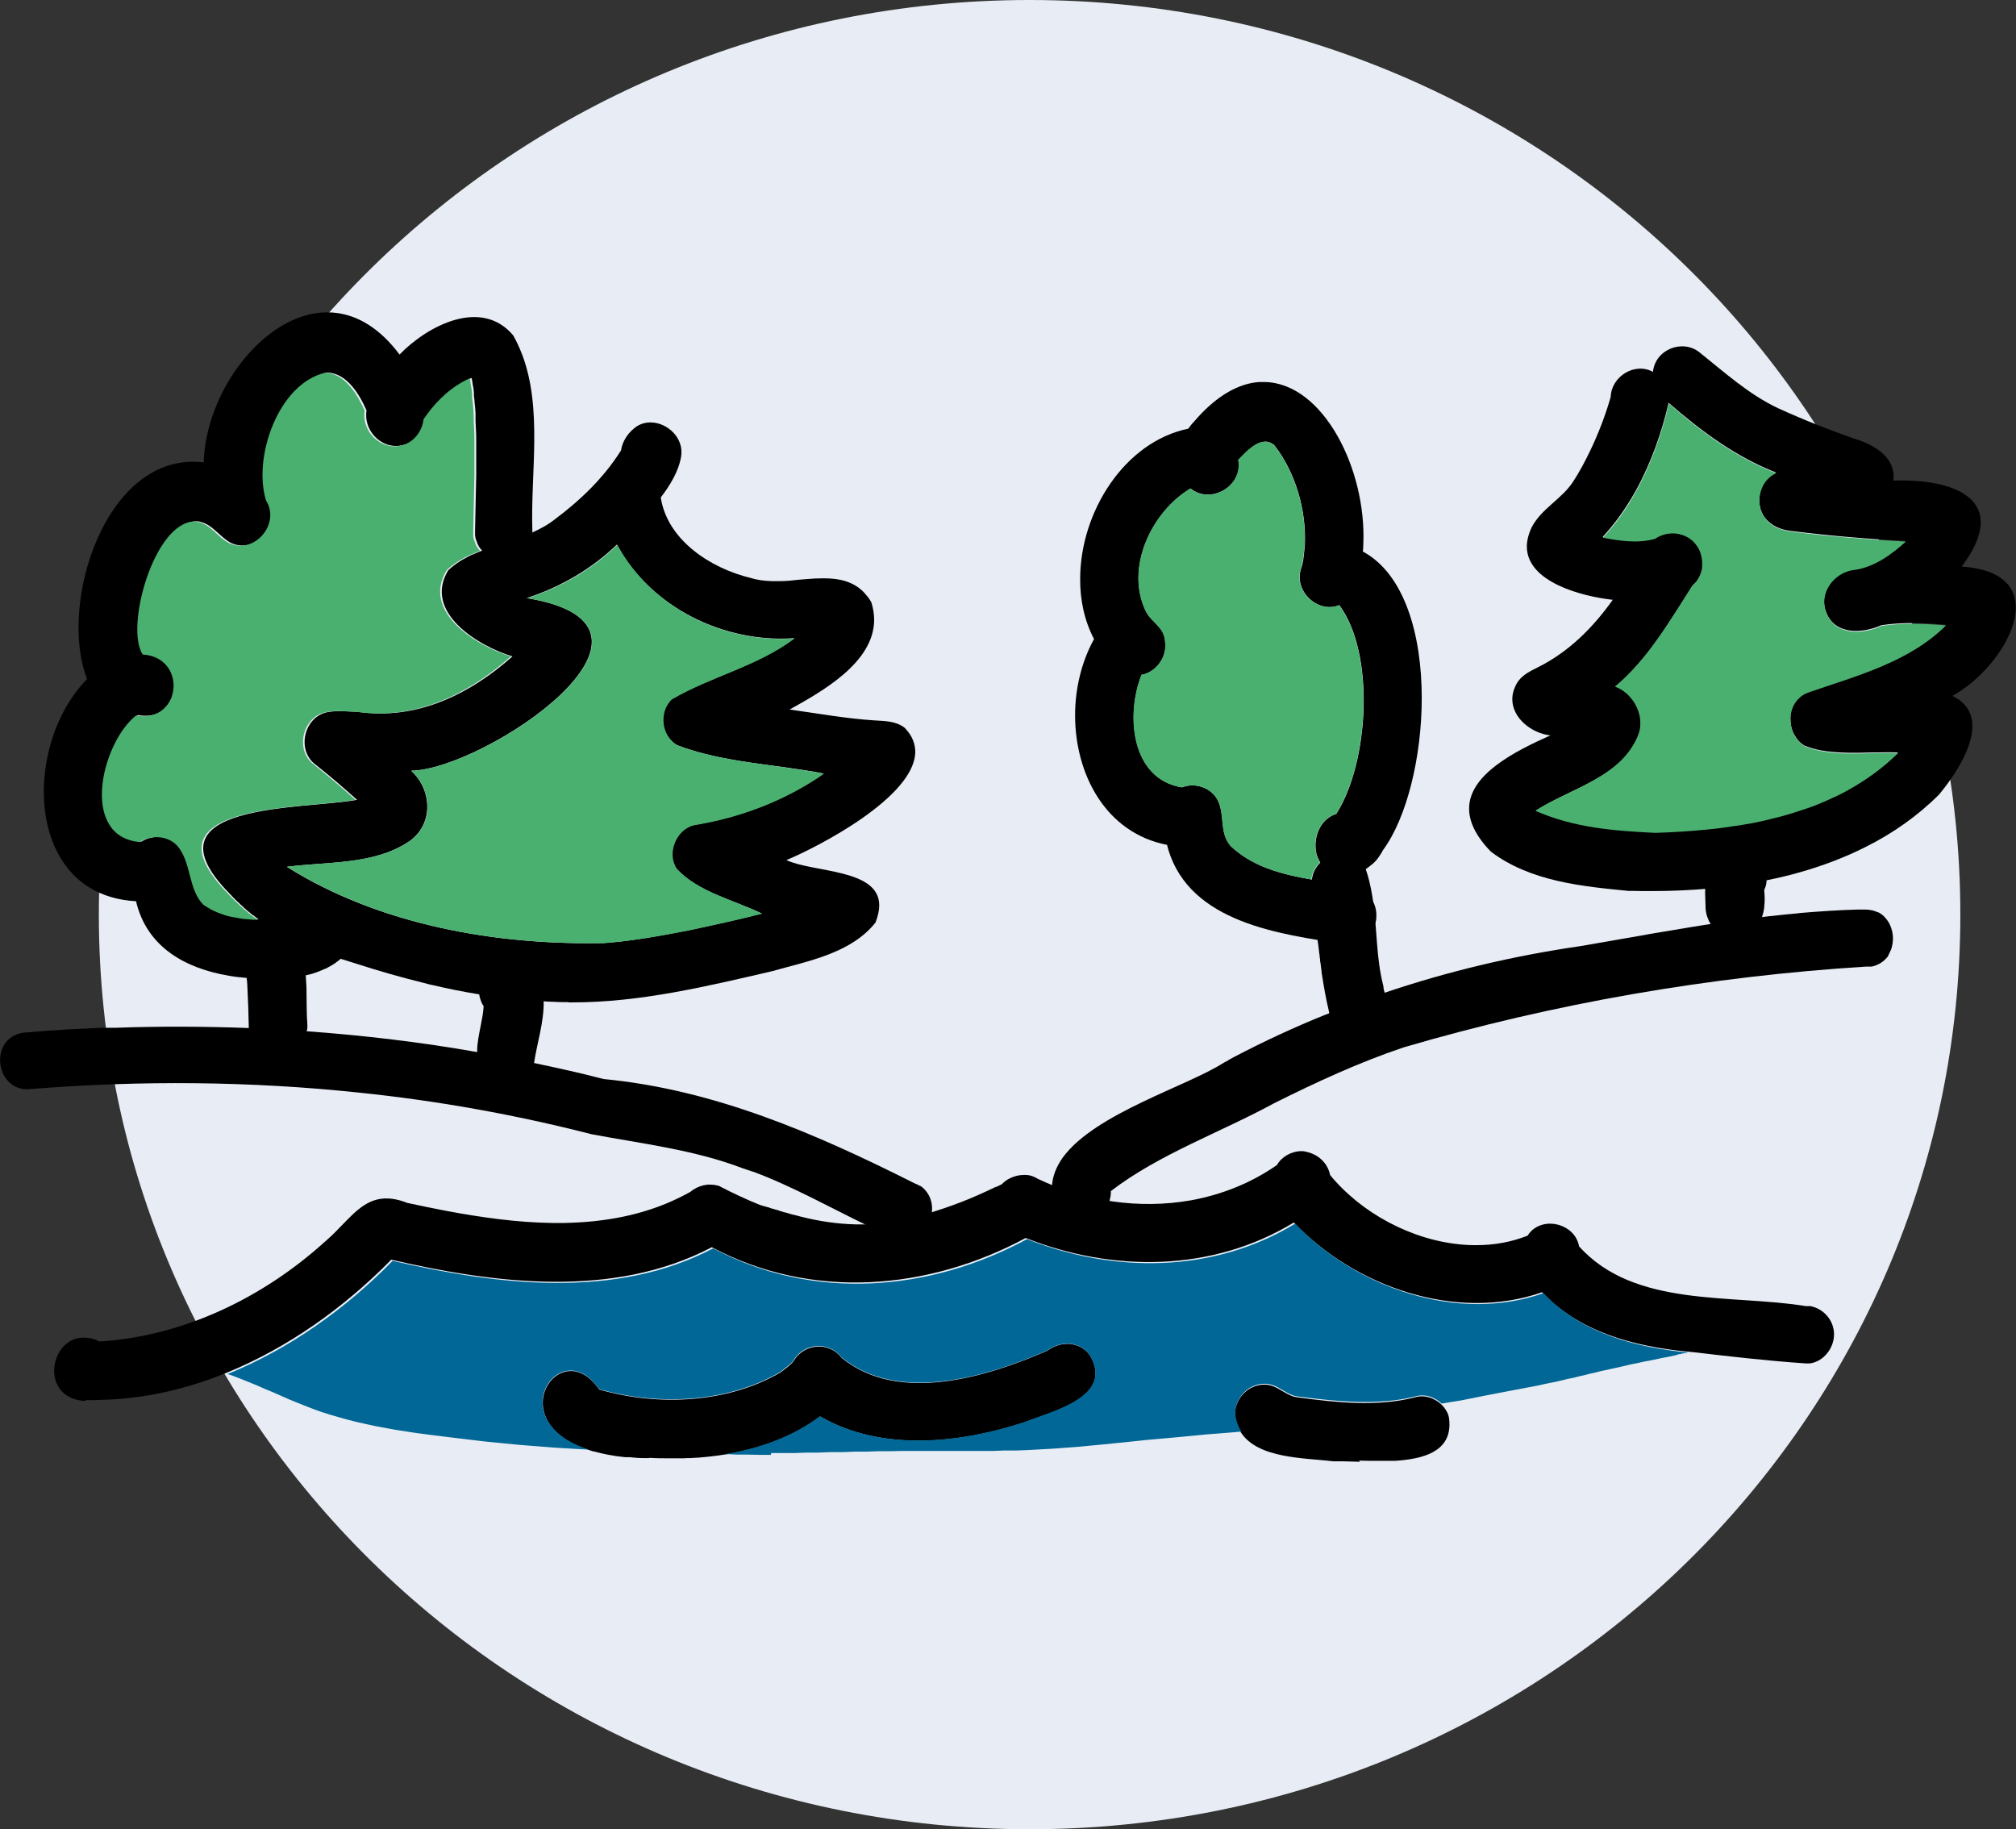
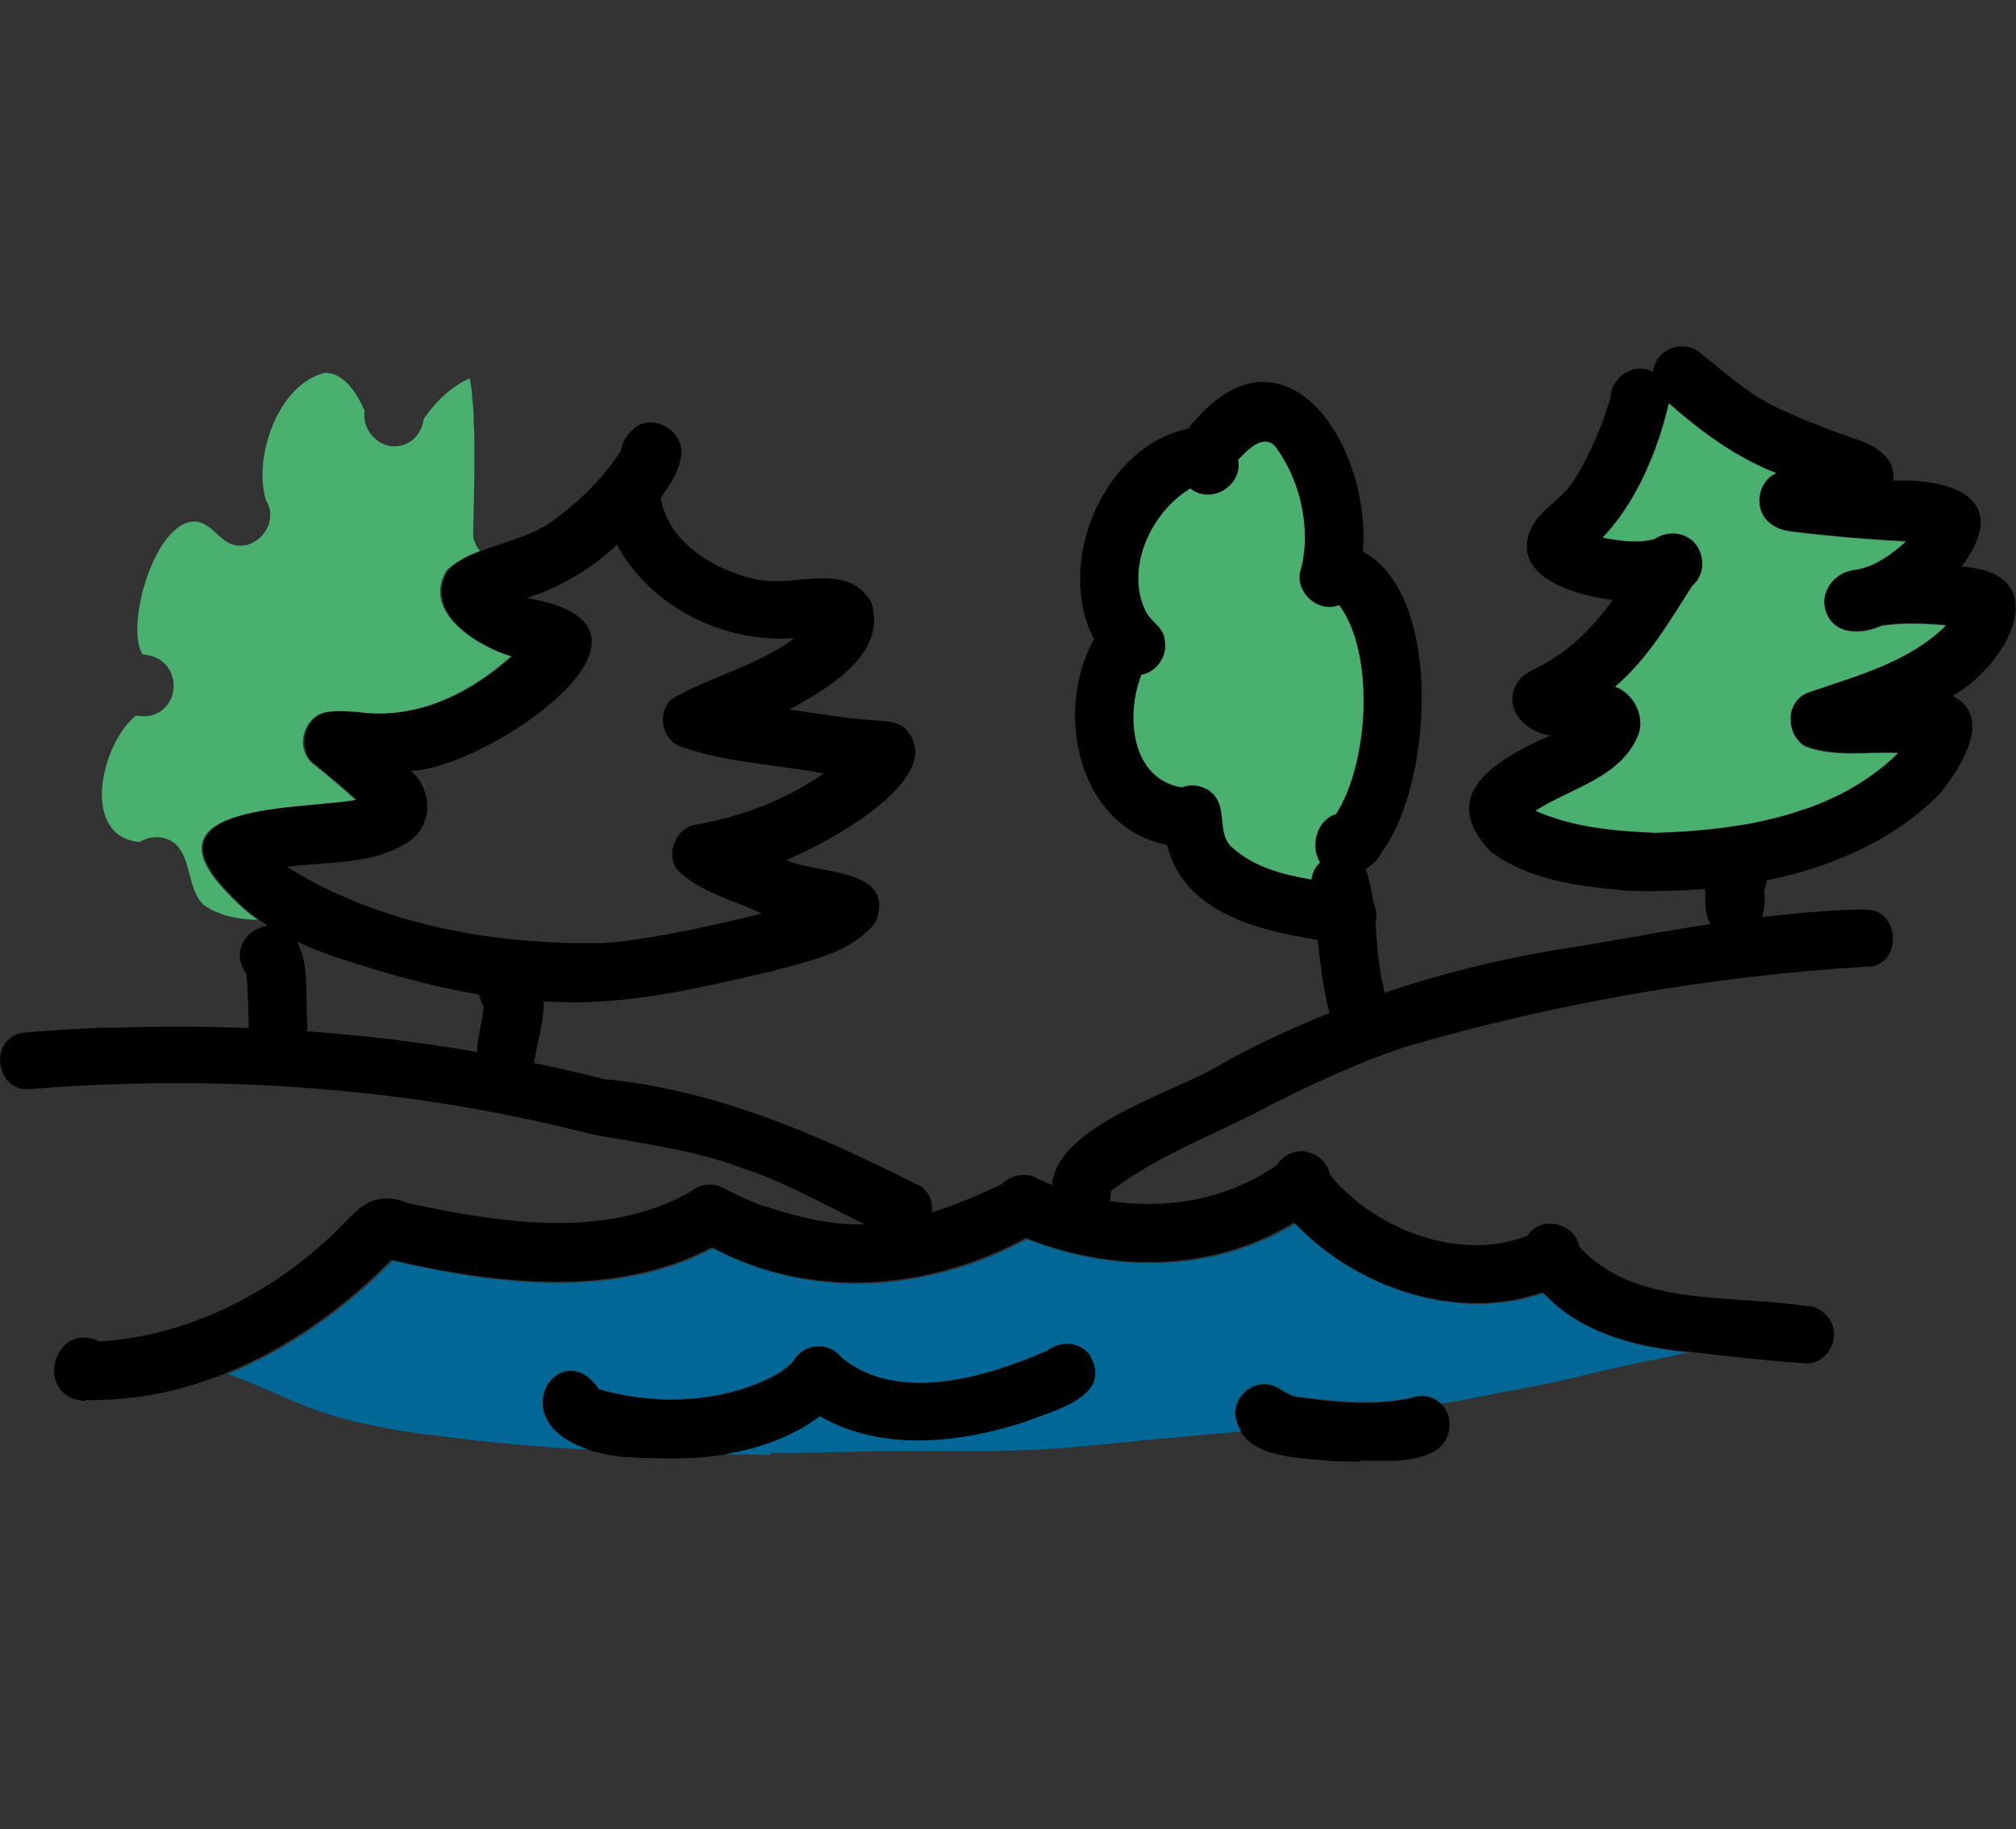
<svg xmlns="http://www.w3.org/2000/svg" id="Layer_1" data-name="Layer 1" viewBox="0 0 87.29 79.19">
  <rect x="0" y="0" width="87.29" height="79.19" fill="#333333" stroke="none" />
  <defs>
    <style>
      .cls-1 {
        fill: #006796;
      }

      .cls-2 {
        fill: #e8edf5;
      }

      .cls-3 {
        fill: #4ab070;
      }
    </style>
  </defs>
-   <path class="cls-2" d="m44.58,0c22.25,0,40.3,17.73,40.3,39.6s-18.04,39.6-40.3,39.6S4.28,61.46,4.28,39.6,22.33,0,44.58,0Z" />
-   <path class="cls-2" d="m16.74,19.26c.56-.45,1.12-.88,1.71-1.3-.04.05-.08.11-.12.17-.07.51-.42,1-.93,1.13-.11.03-.23.05-.34.05s-.21-.02-.31-.04Z" />
  <path class="cls-2" d="m78.14,32.29c-.15-.09-.28-.21-.37-.35-.06-.09-.12-.19-.16-.3-.06-.16-.09-.33-.09-.5,0-.04,0-.08,0-.13s0-.08.01-.11c.04-.26.16-.51.35-.69.43.75.84,1.53,1.21,2.31-.33-.04-.66-.12-.97-.24Z" />
-   <path class="cls-2" d="m58.89,63.29c-.42-.01-.8-.02-1.09,0-1.25-.15-3.31-.1-4.05-1.26l-.33.03-.37.03-.38.03-.4.03-.41.04-.41.04-.43.04-.43.04-.45.04-.46.04-.47.05-.48.05-.5.05-.5.05-.52.05-.53.05-.54.04-.54.04-.54.03-.54.03-.53.02h-.51s-.51.02-.51.02h-.5s-.5,0-.5,0h-.97s-.49,0-.49,0h-.49s-.5,0-.5,0h-.5s-.5.01-.5.01h-.5s-.51.02-.51.02h-.51s-.52.02-.52.02h-.52s-.52.02-.52.02h-.51s-.52.02-.52.02h-.51s-.51,0-.51,0h-.5s-.49-.01-.49-.01h-.46s-.45-.02-.45-.02h.45s.46.02.46.02h.49s.5.01.5.01h1.02s.52-.01.52-.01h.51s.52-.02.52-.02h.52s.52-.03.52-.03h.51s.51-.02.51-.02h.5s.5-.01.5-.01h.5s.5-.01.5-.01h.49s.49,0,.49,0h.48s.48,0,.48,0h.5s.5,0,.5,0h.51s.51-.02.51-.02l.53-.02.54-.03.54-.03.54-.04.54-.04.53-.05.52-.05.5-.05.5-.05.48-.05.47-.05.46-.04.45-.04.43-.04.43-.04.41-.04.41-.04.4-.03.38-.03.37-.03.33-.03c-.14-.21-.23-.47-.27-.77,0-.71.58-1.3,1.27-1.3.6-.01.94.53,1.52.56,1.63.21,3.36.39,4.97,0,.42-.14.87,0,1.18.3l.11-.02.24-.04.25-.04.25-.04.25-.05.25-.05.25-.05.25-.05.26-.05.26-.05.26-.05.26-.05.27-.05.26-.05.26-.05.27-.05.26-.05.26-.06.25-.05.25-.05.25-.06.25-.06.25-.05.23-.06.23-.05.23-.06.23-.05.23-.06.23-.05.23-.05.23-.05.22-.05.22-.05.21-.05.2-.04.19-.04.18-.04.17-.03.15-.03.15-.03.14-.03.13-.03.11-.02.11-.02.1-.02.1-.02.09-.02.09-.02.08-.02.07-.02h.07s.07-.03.07-.03h.07s.06-.02.06-.02h.06s.05-.02.05-.02h-.05s-.06.02-.06.02h-.06s-.07.02-.07.02h-.07s-.07.03-.07.03l-.07.02-.08.02-.09.02-.09.02-.1.02-.1.02-.11.02-.11.02-.13.03-.14.03-.15.03-.15.03-.17.03-.18.04-.19.04-.2.04-.21.05-.22.05-.22.05-.23.05-.23.05-.23.05-.23.06-.23.05-.23.06-.23.05-.23.06-.25.05-.25.06-.25.06-.25.05-.25.05-.26.06-.26.05-.27.05-.26.05-.26.05-.27.05-.26.05-.26.05-.26.05-.26.05-.25.05-.25.05-.25.05-.25.05-.25.04-.25.04-.24.04-.11.02c.17.16.3.37.36.6.01.1.02.2.02.3,0,1.39-1.58,1.59-3.06,1.59-.3,0-.59,0-.87-.01Z" />
  <path d="m3.7,60.66c-2.1-.11-1.52-2.99.12-2.73,0,0,0,0,0,0,.04,0,.07.01.11.02,0,0,0,0,.01,0,.01,0,.02,0,.03,0,.09.03.19.06.29.11.02,0,.03.02.05.02,3.62-.22,7.08-1.89,9.77-4.33.03-.02.06-.05.08-.07.09-.08.18-.16.27-.25.04-.04.08-.08.12-.12.68-.68,1.21-1.37,2.08-1.42.03,0,.07,0,.1,0,.03,0,.07,0,.1,0,.19.01.4.05.64.13.05.02.11.04.16.06.56.12,1.13.24,1.71.35,1.5.28,3.05.5,4.58.52.07,0,.14,0,.21,0,.09,0,.19,0,.28,0,1.74-.03,3.44-.33,4.99-1.09.16-.08.32-.16.48-.25.18-.15.37-.24.58-.29.06-.01.11-.02.17-.03.04,0,.08,0,.12,0,.1,0,.21.01.32.04.02,0,.03,0,.05.01.59.31,1.19.59,1.81.84,0,0,.01,0,.02,0,.02,0,.05.02.07.03,0,0,.01,0,.02,0,.02,0,.04.01.06.02.01,0,.03,0,.04.01.01,0,.03,0,.04.01.02,0,.04.01.06.02,0,0,.01,0,.02,0,.03,0,.05.02.08.03,0,0,.02,0,.03.01.02,0,.04.02.07.02.01,0,.02,0,.04.01.02,0,.04.01.06.02.01,0,.03,0,.04.01.02,0,.04.01.06.02,0,0,.01,0,.02,0,.03,0,.05.02.08.03,0,0,0,0,0,0,.03.01.06.02.09.03,0,0,0,0,.01,0,.03,0,.06.02.08.03,0,0,.01,0,.02,0,.02,0,.05.02.07.02,0,0,.01,0,.02,0,.02,0,.05.02.07.02.02,0,.03.01.05.02.01,0,.03,0,.04.01.02,0,.04.01.06.02.01,0,.02,0,.04.01.03,0,.05.01.08.02,0,0,.01,0,.02,0,1.54.43,3.14.56,4.73.22.8-.19,1.59-.43,2.35-.72.03-.01.05-.02.08-.03,0,0,.02,0,.03-.01.52-.2,1.03-.43,1.53-.67,0,0,.01,0,.02,0,.04-.02.07-.03.11-.05.05-.02.09-.05.14-.07.1-.11.23-.2.36-.26.18-.09.39-.14.59-.14.03,0,.05,0,.08,0,.14,0,.28.04.42.11.04.02.07.04.11.06,2.05.98,4.4,1.32,6.62.93,1.32-.24,2.6-.74,3.73-1.53.2-.36.64-.6,1.05-.6h0c.06,0,.12,0,.18.02.53.1.96.47,1.07,1.01.07.09.14.17.22.26,1.47,1.63,3.75,2.74,5.97,2.78.04,0,.07,0,.11,0,.01,0,.02,0,.04,0,.76,0,1.5-.13,2.21-.41.21-.34.56-.5.91-.52.02,0,.05,0,.07,0,.02,0,.04,0,.05,0,.43.02.85.24,1.07.62.06.11.11.23.13.36,2.4,2.68,6.62,2.06,9.82,2.59.02,0,.04,0,.06,0,0,0,.02,0,.03,0,0,0,0,0,0,0,0,0,.02,0,.03,0,0,0,0,0,0,0,0,0,.02,0,.02,0,0,0,0,0,0,0,0,0,.02,0,.03,0,0,0,0,0,0,0,0,0,.02,0,.03,0,0,0,0,0,0,0,.56.11,1.01.6,1.02,1.2v.03c0,.59-.46,1.18-1.05,1.25-.04,0-.08,0-.12,0-.02,0-.04,0-.06,0-1.64-.11-3.27-.3-4.9-.49-.06,0-.12-.01-.19-.02-.02,0-.04,0-.05,0h0c-2.27-.23-4.64-.83-6.27-2.57-3.7,1.29-8.09-.22-10.75-3.02-3.53,2.15-7.85,2.16-11.61.67-4.23,2.28-9.29,2.69-13.59.4-4.25,2.23-9.38,1.58-13.88.54-2.01,2.05-4.46,3.81-7.14,4.9h0c-1.64.67-3.36,1.08-5.13,1.16,0,0,0,0,0,0-.21,0-.43.02-.64.02-.11,0-.22,0-.33,0Z" />
  <path d="m28.08,63.13s-.07,0-.11,0c-.03,0-.05,0-.08,0,0,0-.01,0-.02,0-.22,0-.43-.02-.63-.04-.01,0-.03,0-.04,0-.02,0-.04,0-.05,0-.03,0-.06,0-.09,0,0,0,0,0,0,0-.51-.05-.96-.14-1.35-.25,0,0-.02,0-.03,0,0,0,0,0,0,0-.06-.02-.12-.04-.18-.06h0c-3.88-1.25-1.2-5.06.44-2.62,2.53.73,5.54.61,7.86-.74.19-.15.41-.29.56-.49.45-.77,1.55-.85,2.08-.14,2.46,2.01,6.27.84,8.91-.31.57-.42,1.37-.42,1.83.18,1.11,1.82-1.62,2.45-2.81,2.92-2.82.92-6.19,1.29-8.86-.25-1.2.9-2.62,1.39-4.09,1.64h0s0,0,0,0c-.51.08-1.02.14-1.53.16,0,0,0,0,0,0-.1,0-.2,0-.29.01-.01,0-.02,0-.03,0-.04,0-.07,0-.11,0,0,0-.02,0-.03,0-.04,0-.09,0-.13,0-.01,0-.02,0-.03,0-.04,0-.07,0-.11,0-.01,0-.03,0-.04,0-.04,0-.09,0-.13,0-.29,0-.57,0-.85-.02Z" />
  <path d="m58.89,63.29c-.26,0-.51-.02-.73-.02-.03,0-.06,0-.1,0-.05,0-.09,0-.14,0s-.09,0-.13,0c-.02,0-.03,0-.05,0-1.25-.15-3.27-.11-4.01-1.25h0c-.14-.21-.23-.47-.26-.77,0-.71.58-1.3,1.27-1.3.6-.01.93.53,1.52.56,1.63.22,3.36.4,4.97,0,.43-.14.89.01,1.2.32,0,0,0,0,0,0,.01.01.02.02.03.03,0,0,0,0,0,0,.01.01.02.02.03.04,0,0,0,0,.01.01,0,0,.01.01.02.02,0,0,.01.01.02.02,0,0,0,.01.01.02,0,0,.01.02.02.02,0,0,0,0,0,.01,0,0,.01.02.02.03,0,0,0,0,0,0,.05.07.09.15.12.23,0,0,0,0,0,0,0,.01,0,.03.01.04,0,0,0,0,0,0,0,.01,0,.02.01.04,0,.01,0,.03.01.04.01.1.02.2.02.29,0,1.18-1.12,1.5-2.36,1.58,0,0,0,0,0,0-.02,0-.04,0-.06,0,0,0,0,0,0,0-.02,0-.04,0-.06,0,0,0-.01,0-.02,0-.02,0-.03,0-.05,0,0,0-.02,0-.03,0-.01,0-.03,0-.04,0-.01,0-.02,0-.03,0-.01,0-.03,0-.04,0,0,0-.02,0-.03,0h-.04s-.02,0-.04,0c-.01,0-.02,0-.04,0-.01,0-.03,0-.04,0-.01,0-.02,0-.03,0-.02,0-.04,0-.06,0,0,0,0,0-.01,0-.02,0-.05,0-.07,0-.3,0-.59,0-.87-.01Z" />
  <path d="m38.83,53.64c-.42-.17-.83-.36-1.24-.56,0,0,0,0,0,0-1.64-.79-3.26-1.71-4.98-2.35-.01,0-.03,0-.04-.01-.03-.01-.06-.02-.09-.03-.04-.01-.08-.03-.12-.04-.02,0-.04-.01-.06-.02-.05-.02-.1-.03-.15-.05-2.1-.8-4.34-1.06-6.53-1.47-3.31-.85-6.67-1.45-10.04-1.8-4.72-.5-9.48-.54-14.23-.16-1.54.2-1.9-2.21-.33-2.44.69-.06,1.39-.11,2.08-.15,0,0,.02,0,.03,0,.12,0,.23-.01.35-.02.03,0,.06,0,.09,0,.11,0,.21-.01.32-.02.02,0,.05,0,.07,0,.12,0,.23-.01.35-.02.06,0,.12,0,.18,0,.06,0,.12,0,.17,0,.07,0,.14,0,.22,0,.03,0,.07,0,.1,0,1.93-.07,3.86-.06,5.79.01,0,0,0,0,0,0,.84.03,1.68.08,2.51.14,0,0,0,0,0,0,2.47.18,4.94.47,7.37.9,0,0,0,0,0,0,.82.14,1.64.3,2.45.47,0,0,0,0,0,0,.49.1.98.21,1.47.32.05.01.09.02.14.03.03,0,.05.01.08.02.36.08.72.17,1.07.26.1.02.19.05.29.07,4.79.46,9.17,2.36,13.44,4.51.02,0,.04.02.06.03,0,0,.02,0,.03.01,0,0,.02,0,.03.01.01,0,.02.01.03.02,0,0,.01,0,.02.01.01,0,.02.01.04.02,0,0,.01,0,.01,0,.01,0,.02.02.04.02,0,0,0,0,.01,0,.01,0,.03.02.04.03,0,0,0,0,0,0,.01.01.03.02.04.03,0,0,0,0,0,0,.35.3.47.73.4,1.14,0,0,0,0,0,0-.08.59-.54,1.13-1.21,1.13-.1,0-.21-.01-.31-.04Z" />
  <path d="m45.6,51.96c-.05-.2-.06-.4-.05-.6h0c.02-.44.19-.84.45-1.22,0,0,0,0,0,0,.01-.01.02-.03.03-.04,1.4-1.9,5.4-3.08,6.96-4.09.08-.04.16-.08.23-.13.07-.04.13-.07.2-.11,0,0,.02,0,.02-.01,1.28-.67,2.59-1.28,3.93-1.82,0,0,.02,0,.03-.01.83-.34,1.68-.65,2.53-.94,0,0,0,0,0,0,2.77-.94,5.62-1.61,8.52-2.03.92-.16,1.84-.32,2.76-.48.03,0,.06-.01.09-.02.04,0,.08-.01.12-.02.54-.09,1.08-.18,1.62-.27.1-.02.2-.03.3-.05h0c.23-.04.47-.07.7-.11,0,0,0,0,0,0,1.13-.17,2.27-.32,3.41-.43.07,0,.13-.01.2-.02,0,0,0,0,.01,0,.09,0,.18-.02.28-.03,0,0,0,0,0,0,.84-.07,1.69-.13,2.54-.15,0,0,0,0,0,0,.09,0,.19,0,.28,0,.21,0,.4.05.55.12,0,0,0,0,.01,0,0,0,0,0,.01,0,.12.06.23.15.31.25,0,0,0,0,0,0,.29.32.39.81.28,1.23t0,0c-.02.08-.04.15-.08.22,0,0,0,0,0,0,0,.01-.01.03-.02.04,0,0,0,0,0,0,0,.01-.01.02-.02.04,0,0,0,0,0,.01,0,.01-.01.02-.02.03,0,0,0,0,0,.01,0,0,0,.01-.01.02,0,0,0,.01-.01.02,0,0,0,.01-.01.02,0,0,0,.01-.01.02,0,0,0,0,0,0,0,.01-.02.03-.03.04,0,0,0,0,0,0-.16.19-.38.34-.67.4,0,0,0,0,0,0-.01,0-.02,0-.03,0,0,0,0,0,0,0-.02,0-.03,0-.05,0,0,0-.01,0-.02,0,0,0-.02,0-.02,0-.01,0-.03,0-.04,0,0,0-.01,0-.02,0-.02,0-.03,0-.05,0-6.75.42-13.54,1.59-20.04,3.5-1.93.65-3.79,1.51-5.61,2.42-2.31,1.26-4.98,2.2-7.06,3.8v.05s0,0,0,0c0,.14-.03.26-.06.38,0,0,0,0,0,0-.18.55-.7.85-1.23.85s-1.03-.29-1.2-.94Z" />
  <path d="m24.61,43.39s-.02,0-.03,0c-.06,0-.11,0-.17,0,0,0,0,0,0,0-.18,0-.35-.01-.53-.02-.02,0-.03,0-.05,0,0,0,0,0-.01,0-.1,0-.21-.01-.31-.02h0c-.08,0-.15-.01-.23-.02-.86-.05-1.71-.14-2.55-.28,0,0,0,0,0,0-.67-.11-1.34-.24-2-.4-.03,0-.06-.01-.09-.02-.03,0-.06-.01-.09-.02-.08-.02-.15-.04-.23-.06,0,0,0,0,0,0-.98-.24-1.95-.52-2.91-.83-.23-.07-.47-.15-.7-.22-1.23-.41-2.43-.92-3.48-1.67,0,0-.01,0-.02-.02,0,0,0,0,0,0-.08-.05-.16-.11-.23-.17,0,0,0-.01-.02-.01-.03-.02-.06-.04-.08-.06-.02-.02-.04-.03-.06-.05-.06-.05-.13-.1-.19-.16-.05-.04-.09-.08-.13-.12-.06-.05-.12-.11-.18-.17-.02-.02-.04-.04-.06-.05-.1-.1-.2-.2-.3-.31-3.93-3.98,3.18-3.65,5.5-4.08-.58-.52-1.17-1.03-1.79-1.52-.88-.64-.48-2.17.6-2.29.39-.06.83-.01,1.23,0,2.53.37,4.82-.74,6.69-2.4-1.47-.44-3.89-1.91-2.78-3.73.05-.05.11-.09.16-.14.06-.05.11-.09.17-.13.01-.01.03-.02.04-.03.09-.06.18-.12.27-.17.01-.01.03-.02.04-.02.06-.03.12-.07.18-.1.03-.01.06-.03.1-.05.03-.01.06-.03.09-.04,0,0,0,0,.01,0,.13-.06.25-.11.38-.16.72-.28,1.48-.48,2.19-.79.35-.16.69-.34.99-.58,1.1-.82,2.12-1.8,2.86-2.98.05-.36.27-.71.55-.94.2-.18.44-.26.68-.27.02,0,.03,0,.05,0,.01,0,.02,0,.03,0,.72.02,1.43.69,1.29,1.49-.11.64-.49,1.25-.88,1.76.29,1.87,2.19,3.07,3.88,3.48.28.09.59.13.91.14.05,0,.09,0,.14,0,.09,0,.17,0,.26,0,.26,0,.53-.03.79-.06.13-.01.26-.02.38-.03.22-.02.44-.03.65-.03.03,0,.05,0,.08,0,.65,0,1.25.14,1.7.6.07.08.14.16.21.25.04.06.08.12.12.19.08.26.12.52.12.76-.01,1.84-2.22,3.08-3.66,3.88,1.22.17,2.43.39,3.66.47.46.03.93.02,1.32.32.33.34.46.69.46,1.05-.03,1.96-4.23,4.12-5.58,4.68,1.19.55,4.02.37,4.02,1.96,0,.21-.05.45-.16.74-1.06,1.34-2.93,1.67-4.48,2.11-2.84.66-5.72,1.35-8.63,1.35-.06,0-.12,0-.18,0Zm-1.78-17.49c7.4,1.23-1.89,7.43-5.03,7.47.91.82.98,2.31-.07,3.05-1.54,1.04-3.54.88-5.31,1.11,4.01,2.52,9.06,3.4,13.71,3.3h0c.16-.01.31-.03.46-.04.16-.01.31-.03.47-.05.93-.11,1.86-.29,2.78-.47,1.05-.22,2.1-.45,3.14-.72-1.23-.59-2.77-.93-3.7-1.95-.44-.67,0-1.7.75-1.88,2-.33,3.95-1.06,5.63-2.23-2.11-.41-4.34-.46-6.35-1.23-.69-.4-.82-1.42-.25-1.98,1.69-1,3.72-1.43,5.33-2.65-3.02.22-6.2-1.31-7.68-4.05-1.1,1.06-2.45,1.84-3.89,2.31Z" />
  <path d="m21.55,46.87c-.73-.23-.91-.76-.89-1.36,0,0,0,0,0,0,0-.35.08-.72.15-1.08.06-.31.12-.6.13-.87,0-.01-.02-.03-.03-.04,0,0,0,0,0,0-.02-.03-.03-.06-.05-.09,0,0,0,0,0,0,0-.01-.01-.02-.02-.04,0,0,0,0,0-.01,0-.01,0-.02-.01-.03-.04-.1-.07-.2-.08-.3,0,0,0,0,0,0-.18-1.15,1.42-2.05,2.33-1.12.33.42.45.91.46,1.43,0,0,0,0,0,0,.02.87-.29,1.82-.41,2.63,0,0,0,0,0,0,0,0,0,0,0,0h0c-.13.57-.69.93-1.24.93-.11,0-.22-.01-.32-.04Z" />
-   <path d="m11.96,42.37c-.42.01-.85,0-1.29-.03,0,0,0,0,0,0-.26-.02-.53-.05-.79-.1-1.82-.31-3.52-1.21-3.99-3.22-.78-.04-1.44-.25-1.98-.57-2.83-1.7-2.49-6.67-.14-9.05-1.28-3.29.84-9.9,5.05-9.38.12-4.33,5.07-9.23,8.48-4.67,1.21-1.25,3.54-2.47,4.92-.83.15.26.27.53.38.81,0,0,0,0,0,0,.9,2.34.37,5.15.45,7.61,0,.03,0,.07,0,.1,0,0,0,0,0,0,0,0,0,0,0,0-.09,1.22-1.52,1.49-2.19.79,0,0,0,0,0-.01-.03-.03-.06-.07-.09-.1,0,0,0,0,0-.01-.02-.02-.04-.05-.05-.08,0-.01-.01-.02-.02-.03,0,0,0-.01-.01-.02v-.02s-.03-.03-.03-.05c0,0,0,0,0-.01,0-.03-.02-.05-.03-.08t0,0c-.02-.05-.04-.11-.05-.17,0-.02,0-.04-.01-.07,0-.02,0-.05,0-.07,0-.05,0-.1,0-.16.01-.79.04-1.58.05-2.37,0-.27,0-.55,0-.82,0-.25,0-.5,0-.75,0-.26-.02-.52-.03-.78,0-.06,0-.11,0-.17,0-.05,0-.09,0-.14,0-.05,0-.1-.01-.15,0-.11-.02-.22-.03-.33,0-.1-.02-.21-.03-.32,0-.02,0-.04,0-.05s0-.03,0-.05c0-.03,0-.06-.01-.1,0-.08-.02-.17-.04-.26-.01-.1-.03-.2-.05-.3-.76.34-1.39.93-1.88,1.6t0,0c-.04.05-.08.11-.12.17-.07.51-.42,1-.93,1.13-.11.03-.23.05-.34.05s-.21-.02-.31-.04c-.62-.17-1.08-.81-.97-1.5-.31-.71-.86-1.62-1.71-1.64-2.03.47-3.14,3.66-2.56,5.53.64,1.02-.52,2.35-1.59,1.85-.51-.26-.81-.83-1.4-.93.02,0,.03,0,.05,0-.05-.01-.11-.01-.16-.01h0c-1.75.01-3.02,4.58-2.24,5.76,1.14.07,1.52,1.05,1.26,1.8h0s-.03.08-.04.11-.04.07-.06.11c-.01.03-.03.06-.05.08-.03.04-.06.08-.09.12-.27.32-.71.52-1.31.41-1.15.91-2.01,3.55-1.09,4.82.03.04.07.09.1.13s.08.08.12.12c.02.02.04.04.06.05,0,0,.02.01.03.02l.04.03c.09.07.2.13.31.17.04.01.07.03.11.04.02.01.04.02.07.02.12.04.26.07.4.08.54-.34,1.35-.28,1.73.28.52.72.4,1.76,1.02,2.42.09.06.18.11.27.17.03.02.06.03.09.05h.02s.02.02.03.03c.02,0,.03.01.04.02.11.05.21.09.32.13.06.02.11.04.17.06.02,0,.04.01.06.02.04.01.07.02.11.03.02,0,.03.01.05.01.04.01.08.02.13.03,0,0,.02,0,.03,0,.04.01.08.02.12.02.07.01.14.03.2.04.06.01.12.02.18.02.11.01.22.02.33.03,0,0,.02,0,.03,0,.04,0,.08,0,.12,0h0s.06,0,.09,0c.02,0,.04,0,.06,0h0c.54.01,1.08-.02,1.57-.08.62-.52,1.55-.77,2.12-.02.44.72.26,1.32-.21,1.77,0,0,0,0,0,0h0c-.19.18-.44.34-.7.47-.01,0-.02,0-.03.01,0,0-.02,0-.03.01-.02.01-.05.02-.07.03h0c-.18.08-.37.15-.56.2-.01,0-.03,0-.04.01,0,0,0,0,0,0-.02,0-.03,0-.05.01h0c-.34.09-.68.13-.98.13-.1,0-.2,0-.29-.01Z" />
  <path d="m10.77,44.48s0,0,0,0c0-.02,0-.04,0-.06,0,0,0-.01,0-.02-.01-.56-.03-1.12-.06-1.68,0-.13-.02-.26-.03-.39t0,0c0-.06-.01-.12-.02-.18-1.05-1.44,1.13-2.93,2.13-1.5.29.48.41,1.03.45,1.59h0c.01.17.02.35.03.52.01.55,0,1.1.04,1.62,0,.02,0,.03,0,.05,0,0,0,.01,0,.02,0,.05,0,.1-.02.15,0,0,0,0,0,0-.1.7-.67,1.05-1.25,1.05-.61,0-1.22-.4-1.27-1.19Z" />
  <path d="m58.34,45.19c-.46-.27-.68-.81-.79-1.32,0,0,0,0,0,0,0,0,0-.01,0-.02,0,0,0,0,0,0,0,0,0-.01,0-.02-.14-.58-.24-1.16-.33-1.75,0-.01,0-.03,0-.04,0-.04-.01-.09-.02-.13,0-.03,0-.06-.01-.09,0-.03,0-.05-.01-.08,0-.04-.01-.08-.02-.11,0-.02,0-.04,0-.06,0-.04-.01-.08-.02-.12,0-.02,0-.03,0-.05,0-.04-.01-.08-.02-.13-.02-.19-.04-.38-.07-.56,0,0,0,0,0,0-.09-.8-.16-1.6-.25-2.4-.09-1.22,1.58-1.86,2.27-.85.02.06.05.13.07.19,0,0,0,0,0,0,.06.17.11.34.15.51.21.85.26,1.75.33,2.65.05.64.12,1.28.28,1.89,0,.1.03.2.06.3,0,0,0,0,0,.01h0c.12.36.36.67.36,1.08.02.75-.64,1.3-1.32,1.3-.22,0-.44-.06-.65-.19Z" />
  <path d="m58.18,40.87c-2.79-.42-6.63-.93-7.59-4.07,0,0,0,0,0,0,0-.02-.01-.05-.02-.07,0,0,0,0,0,0,0-.02-.01-.05-.02-.07,0,0,0,0,0,0,0-.03-.01-.05-.02-.08-2.66-.52-3.98-3.06-3.98-5.61,0-1.16.28-2.32.82-3.3-.42-.8-.61-1.71-.6-2.63.01-2.88,1.92-5.91,4.68-6.48.02-.03.04-.05.06-.08.02-.03.05-.06.07-.09.02-.02.03-.04.05-.06.04-.04.07-.08.11-.12.02-.02.04-.04.05-.06.94-1.06,1.87-1.55,2.73-1.61.06,0,.13,0,.19,0,.02,0,.04,0,.06,0,2.53.06,4.4,3.78,4.26,7.02,0,.11-.01.22-.02.32,1.81.97,2.55,3.62,2.55,6.34,0,2.56-.65,5.2-1.68,6.59-.06.12-.14.24-.22.35,0,0,0,0,0,0-.01.01-.02.03-.03.04,0,0-.01.01-.02.02,0,0-.02.02-.02.03,0,.01-.02.02-.03.03,0,0-.01.01-.02.02-.01.01-.02.03-.04.04,0,0,0,0,0,0-.01.01-.03.03-.04.04,0,0,0,0,0,0-.02.02-.03.03-.05.04,0,0,0,0,0,0-.02.01-.03.03-.05.04,0,0,0,0,0,0-.02.01-.03.03-.05.04,0,0,0,0-.01.01-.01.01-.03.02-.04.03,0,0-.02.01-.03.02,0,0-.02.01-.02.02-.77.55-1.82.55-2.2-.58-.18-.71.14-1.54.85-1.76,1.42-2.22,1.69-6.95.13-9.04-.91.38-1.97-.59-1.66-1.56.12-.33.13-.69.17-1.04.07-1.5-.4-3.14-1.32-4.32-.54-.48-1.18.25-1.56.63.22,1.13-1.2,1.95-2.07,1.24-1.68,1-2.85,3.43-1.93,5.32.23.47.8.68.83,1.3.1.67-.38,1.33-1.02,1.45-.69,1.75-.45,4.51,1.75,4.87.5-.2,1.13-.04,1.46.41.47.66.09,1.59.7,2.18,1.39,1.27,3.42,1.36,5.18,1.68.66.08,1.14.73,1.07,1.39,0,.01,0,.02,0,.04,0,.04-.01.07-.02.1,0,.02-.01.05-.02.07,0,0,0,0,0,0-.15.55-.66.91-1.21.91-.05,0-.1,0-.15,0Z" />
  <path d="m70.58,38.58c-2.06-.2-4.32-.41-6.03-1.71-.67-.69-.94-1.31-.94-1.86,0-1.47,1.95-2.47,3.52-3.17-.82-.09-1.65-.75-1.65-1.57,0-.17.04-.35.12-.53.19-.46.59-.65.99-.85,1.34-.67,2.38-1.71,3.24-2.92-1.35-.15-3.72-.77-3.72-2.31,0-.25.07-.53.21-.83.42-.81,1.29-1.21,1.79-1.97.28-.43.52-.88.74-1.34.36-.75.66-1.53.89-2.33.03-.9,1.05-1.52,1.83-1.09.1-.97,1.27-1.43,2.01-.85,1.09.87,2.13,1.82,3.4,2.42,1.07.49,2.16.92,3.27,1.31.84.25,1.85.78,1.73,1.83,2.62-.1,5.13.82,2.96,3.72,4.19.29,1.93,4.32-.4,5.6,1.83.89.31,3.2-.58,4.27-.94.94-2.02,1.69-3.18,2.27-.91.46-1.87.82-2.86,1.1-.48.14-.97.25-1.46.35,0,0,0,0,0,0-1.64.33-3.32.46-4.95.46-.32,0-.64,0-.96-.01Zm2.07-15.48c.31.05.6.2.81.48.16.2.25.46.26.72,0,.07,0,.14,0,.2,0,.02,0,.05,0,.07,0,.04-.01.07-.02.11,0,.04-.02.07-.03.1,0,.03-.02.06-.04.1,0,.02-.02.05-.03.07-.07.15-.17.28-.3.39-1,1.55-1.93,3.19-3.35,4.38.76.28,1.29,1.21,1.03,2.02-.7,1.91-2.93,2.36-4.47,3.35,1.7.72,3.37.84,5.14.94.76-.02,1.54-.06,2.33-.15.21-.02.41-.04.61-.07.2-.03.4-.06.61-.09.11-.02.21-.03.32-.05.12-.02.24-.04.35-.06.31-.06.62-.13.93-.21.18-.04.36-.09.53-.14.05-.01.1-.03.14-.04.18-.05.35-.11.53-.17.32-.1.63-.22.94-.35.15-.06.29-.12.42-.19.02-.01.05-.02.07-.03.16-.07.31-.15.46-.23.84-.44,1.61-.99,2.29-1.67-.38-.02-.77,0-1.16,0-.64.02-1.29.03-1.91-.05-.33-.04-.66-.12-.97-.24-.15-.09-.28-.21-.37-.35-.06-.09-.12-.19-.16-.3-.06-.16-.09-.33-.09-.5,0-.04,0-.08,0-.13,0-.04,0-.07.01-.11.04-.26.16-.51.35-.69.11-.1.24-.19.39-.25,2.08-.71,4.37-1.3,5.98-2.91-.93-.08-1.87-.12-2.79.02-.8.36-1.99.44-2.38-.54-.38-.9.36-1.82,1.25-1.89.83-.14,1.56-.66,2.18-1.22-1.62-.08-3.25-.22-4.87-.42-.41-.04-.79-.15-1.1-.45-.62-.58-.42-1.76.36-2.09-1.74-.68-3.24-1.79-4.65-3.02-.3,1.3-.77,2.63-1.43,3.82-.4.72-.88,1.4-1.43,1.99.75.15,1.52.26,2.26.05.23-.16.49-.24.76-.24.07,0,.14,0,.21.02Z" />
  <path d="m75.12,40.6c-.45,0-.83-.24-1.05-.59,0,0,0,0,0,0-.12-.19-.2-.42-.22-.66,0,0,0,0,0,0,0-.02,0-.03,0-.05,0-.19-.02-.39-.02-.59h0s0-.02,0-.03c0-.45.01-.92.16-1.32.36-.99,1.78-1.04,2.27-.15.15.28.25.61.23.92h0c0,.14-.04.27-.1.4,0,.02,0,.04,0,.05.02.21.03.43,0,.65,0,.01,0,.02,0,.03,0,0,0,.01,0,.02-.02.15-.05.29-.1.43,0,0,0,0,0,0-.17.51-.53.89-1.16.89h0Z" />
-   <path class="cls-3" d="m12.43,37.53c1.77-.24,3.77-.07,5.31-1.11,1.05-.74.98-2.22.07-3.05,3.14-.04,12.43-6.24,5.03-7.47,1.44-.47,2.79-1.24,3.89-2.31,1.48,2.75,4.66,4.28,7.68,4.05-1.61,1.22-3.63,1.65-5.33,2.65-.56.56-.44,1.58.25,1.98,2.01.76,4.24.82,6.35,1.23-1.68,1.17-3.63,1.91-5.63,2.23-.76.18-1.19,1.2-.75,1.88.93,1.02,2.48,1.35,3.7,1.95-1.04.27-2.09.49-3.14.72-1.23.24-2.46.46-3.72.56-.22,0-.45,0-.67,0-4.47,0-9.22-.91-13.04-3.31Z" />
  <path class="cls-3" d="m53.33,36.68c-.61-.6-.23-1.53-.7-2.18-.33-.45-.96-.61-1.46-.41-2.2-.36-2.44-3.12-1.75-4.87.64-.12,1.13-.78,1.02-1.45-.03-.62-.6-.83-.83-1.3-.92-1.89.26-4.32,1.93-5.32.88.72,2.28-.11,2.07-1.24.37-.39,1.02-1.11,1.56-.63.92,1.18,1.39,2.81,1.32,4.32-.04.35-.06.7-.17,1.04-.31.97.74,1.93,1.66,1.56,1.56,2.09,1.29,6.82-.13,9.04-.72.22-1.03,1.05-.85,1.76.04.13.09.24.15.34-.2.19-.34.44-.37.74-1.26-.22-2.51-.54-3.45-1.41Z" />
  <path class="cls-1" d="m33.38,62.99h-.5s-.49-.01-.49-.01h-.46s-.45-.02-.45-.02h-.09s0,0,0,0c1.47-.24,2.9-.74,4.11-1.64,2.67,1.54,6.04,1.17,8.86.25,1.2-.48,3.92-1.1,2.81-2.92-.45-.6-1.26-.6-1.82-.18-2.64,1.15-6.45,2.31-8.91.3-.54-.71-1.64-.64-2.09.14-.15.2-.37.33-.56.49-2.32,1.35-5.32,1.47-7.86.74-1.64-2.44-4.32,1.37-.44,2.62l-.44-.02-.5-.03-.5-.03-.51-.04-.51-.04-.52-.04-.51-.05-.51-.05-.51-.05-.5-.06-.5-.06-.5-.06-.48-.06-.48-.06-.46-.06-.46-.07-.45-.07-.44-.08-.43-.08-.42-.09-.4-.09-.4-.1-.39-.11-.38-.11-.38-.12-.36-.13-.36-.14-.35-.14-.34-.14-.34-.15-.34-.15-.34-.14-.34-.15-.34-.14-.35-.14-.36-.14-.23-.08c2.68-1.09,5.13-2.84,7.14-4.9,4.5,1.04,9.64,1.69,13.88-.54,4.3,2.29,9.36,1.89,13.59-.4,3.76,1.49,8.08,1.48,11.61-.67,2.66,2.8,7.05,4.31,10.75,3.01,1.63,1.74,3.99,2.35,6.27,2.57h-.03s-.05.02-.05.02h-.06s-.06.02-.06.02h-.07s-.07.03-.07.03h-.07s-.07.03-.07.03l-.08.02-.09.02-.09.02-.1.02-.1.02-.11.02-.11.02-.13.03-.14.03-.15.03-.15.03-.17.03-.18.04-.19.04-.2.04-.21.05-.22.05-.22.05-.23.05-.23.05-.23.05-.23.06-.23.05-.23.06-.23.05-.23.06-.25.05-.25.06-.25.06-.25.05-.25.05-.26.06-.26.05-.27.05-.26.05-.26.05-.27.05-.26.05-.26.05-.26.05-.26.05-.25.05-.25.05-.25.05-.25.05-.25.04-.25.04-.24.04-.11.02c-.31-.3-.76-.44-1.18-.3-1.61.39-3.34.21-4.97,0-.58-.03-.92-.57-1.52-.56-.69,0-1.27.59-1.27,1.3.04.3.13.56.27.77l-.33.03-.37.03-.38.03-.4.03-.41.04-.41.04-.43.04-.43.04-.45.04-.46.04-.47.05-.48.05-.5.05-.5.05-.52.05-.53.05-.54.04-.54.04-.54.03-.54.03-.53.02h-.51s-.51.02-.51.02h-.5s-.5,0-.5,0h-.97s-.49,0-.49,0h-.49s-.5,0-.5,0h-.5s-.5.01-.5.01h-.5s-.51.02-.51.02h-.51s-.52.02-.52.02h-.52s-.52.02-.52.02h-.51s-.52.02-.52.02h-.51s-.51,0-.51,0Z" />
  <path class="cls-3" d="m11.18,39.82s-.06,0-.09,0h0s-.08,0-.12,0c0,0-.02,0-.03,0-.11-.01-.22-.02-.33-.03-.06,0-.12-.01-.18-.02-.07-.01-.14-.02-.2-.04-.04,0-.08-.01-.12-.02,0,0-.02,0-.03,0-.04-.01-.09-.02-.13-.03-.02,0-.03-.01-.05-.01-.04-.01-.07-.02-.11-.03-.02,0-.04-.01-.06-.02-.06-.02-.11-.04-.17-.06-.11-.04-.22-.08-.32-.13-.01,0-.03-.01-.04-.02,0,0-.02-.01-.03-.02h-.02s-.06-.04-.09-.06c-.09-.05-.18-.1-.27-.17-.62-.66-.51-1.7-1.02-2.42-.38-.56-1.19-.63-1.73-.28-.15-.02-.28-.04-.4-.08-.02,0-.05-.01-.07-.02-.04-.01-.07-.03-.11-.04-.11-.05-.22-.1-.31-.17l-.04-.03s-.02-.01-.03-.02c-.02-.02-.04-.03-.06-.05-.04-.04-.08-.08-.12-.12s-.07-.08-.1-.13c-.92-1.26-.06-3.91,1.09-4.82.6.11,1.04-.08,1.31-.41.03-.03.06-.07.09-.12.02-.03.04-.05.05-.08.02-.03.04-.07.06-.11s.03-.07.04-.11h0c.26-.75-.13-1.74-1.26-1.81-.78-1.17.49-5.74,2.24-5.76h0c.05,0,.11,0,.16.01-.02,0-.03,0-.05,0,.59.09.88.67,1.4.93,1.07.5,2.23-.83,1.59-1.85-.58-1.86.53-5.06,2.56-5.53.85.02,1.39.93,1.71,1.64-.11.69.36,1.33.97,1.5.21.06.43.06.65,0,.51-.13.87-.61.93-1.13.04-.06.08-.11.12-.17t0,0c.49-.68,1.12-1.26,1.88-1.6.02.1.03.2.05.3.01.08.03.17.04.26,0,.03,0,.06.01.1,0,.02,0,.03,0,.05s0,.03,0,.05c0,.1.02.21.03.32.01.11.02.22.03.33,0,.05,0,.09.01.15,0,.04,0,.09,0,.14,0,.05,0,.11,0,.17.02.26.03.52.03.78,0,.25,0,.5,0,.75,0,.27,0,.55,0,.82-.01.79-.04,1.58-.05,2.37,0,.05,0,.1,0,.16,0,.02,0,.05,0,.07,0,.03,0,.05.01.07,0,.06.03.11.05.17t0,0s.02.05.03.08c0,0,0,0,0,.01,0,.02.01.03.02.05v.02s.02.01.02.02c0,.01.01.02.02.03.01.03.03.06.05.08,0,0,0,.01,0,.01.03.04.06.07.09.1,0,0,0,0,0,.01-.13.05-.25.1-.38.16,0,0,0,0-.01,0-.03.01-.06.03-.09.04-.03.02-.07.03-.1.05-.06.03-.12.06-.18.1-.01,0-.03.01-.04.02-.09.05-.18.11-.27.17-.02.01-.03.02-.04.03-.06.04-.12.08-.17.13-.06.04-.11.09-.16.14-1.11,1.81,1.31,3.29,2.78,3.73-1.87,1.66-4.16,2.77-6.69,2.4-.4-.01-.84-.07-1.23,0-1.08.12-1.48,1.65-.6,2.29.61.49,1.21,1,1.79,1.52-2.32.43-9.43.1-5.5,4.08.1.11.2.21.3.31.02.02.04.04.06.05.06.06.12.12.18.17.04.04.09.08.13.12.06.05.12.1.19.16.02.02.04.03.06.05.03.02.05.04.08.06,0,0,0,.01.02.01.07.06.15.11.23.17,0,0,0,0,0,0h0s0,.02,0,.02c-.02,0-.04,0-.06,0Z" />
  <path class="cls-3" d="m66.49,35.1c1.54-.99,3.77-1.45,4.47-3.35.26-.81-.27-1.75-1.03-2.02,1.42-1.2,2.36-2.83,3.35-4.38.13-.1.24-.24.3-.39.01-.02.03-.05.03-.07.02-.03.03-.06.04-.1.01-.03.02-.07.03-.1,0-.03.01-.07.02-.11,0-.02,0-.05,0-.07,0-.07,0-.14,0-.2-.02-.26-.1-.52-.26-.72-.2-.27-.49-.43-.81-.48-.33-.05-.68.02-.97.22-.74.21-1.52.09-2.26-.05.56-.59,1.03-1.26,1.43-1.99.66-1.19,1.13-2.52,1.43-3.82,1.4,1.23,2.9,2.34,4.65,3.02-.79.33-.99,1.51-.36,2.09.3.3.69.4,1.1.45,1.62.2,3.24.33,4.87.42-.62.56-1.35,1.09-2.18,1.22-.89.07-1.63.99-1.25,1.89.39.98,1.58.91,2.38.54.92-.14,1.87-.1,2.79-.02-1.61,1.6-3.9,2.19-5.98,2.91-.15.06-.29.14-.39.25-.19.18-.31.43-.35.69,0,.03,0,.07-.01.11s0,.08,0,.13c0,.17.03.34.09.5.04.1.09.21.16.3.1.14.22.26.37.35.31.12.64.2.97.24.62.09,1.27.07,1.9.05.39-.01.78-.02,1.16,0-.69.68-1.46,1.22-2.29,1.67-.15.08-.3.16-.46.23-.02.01-.04.02-.07.03-.14.07-.28.13-.42.19-.3.13-.62.25-.94.35-.18.06-.35.11-.53.17-.05.01-.1.03-.14.04-.18.05-.35.1-.53.14-.31.08-.62.15-.93.21-.12.02-.24.04-.35.06-.11.02-.21.04-.32.05-.21.03-.41.06-.61.09-.21.03-.41.05-.61.07-.79.08-1.57.13-2.33.15-1.77-.09-3.44-.21-5.14-.94Z" />
</svg>